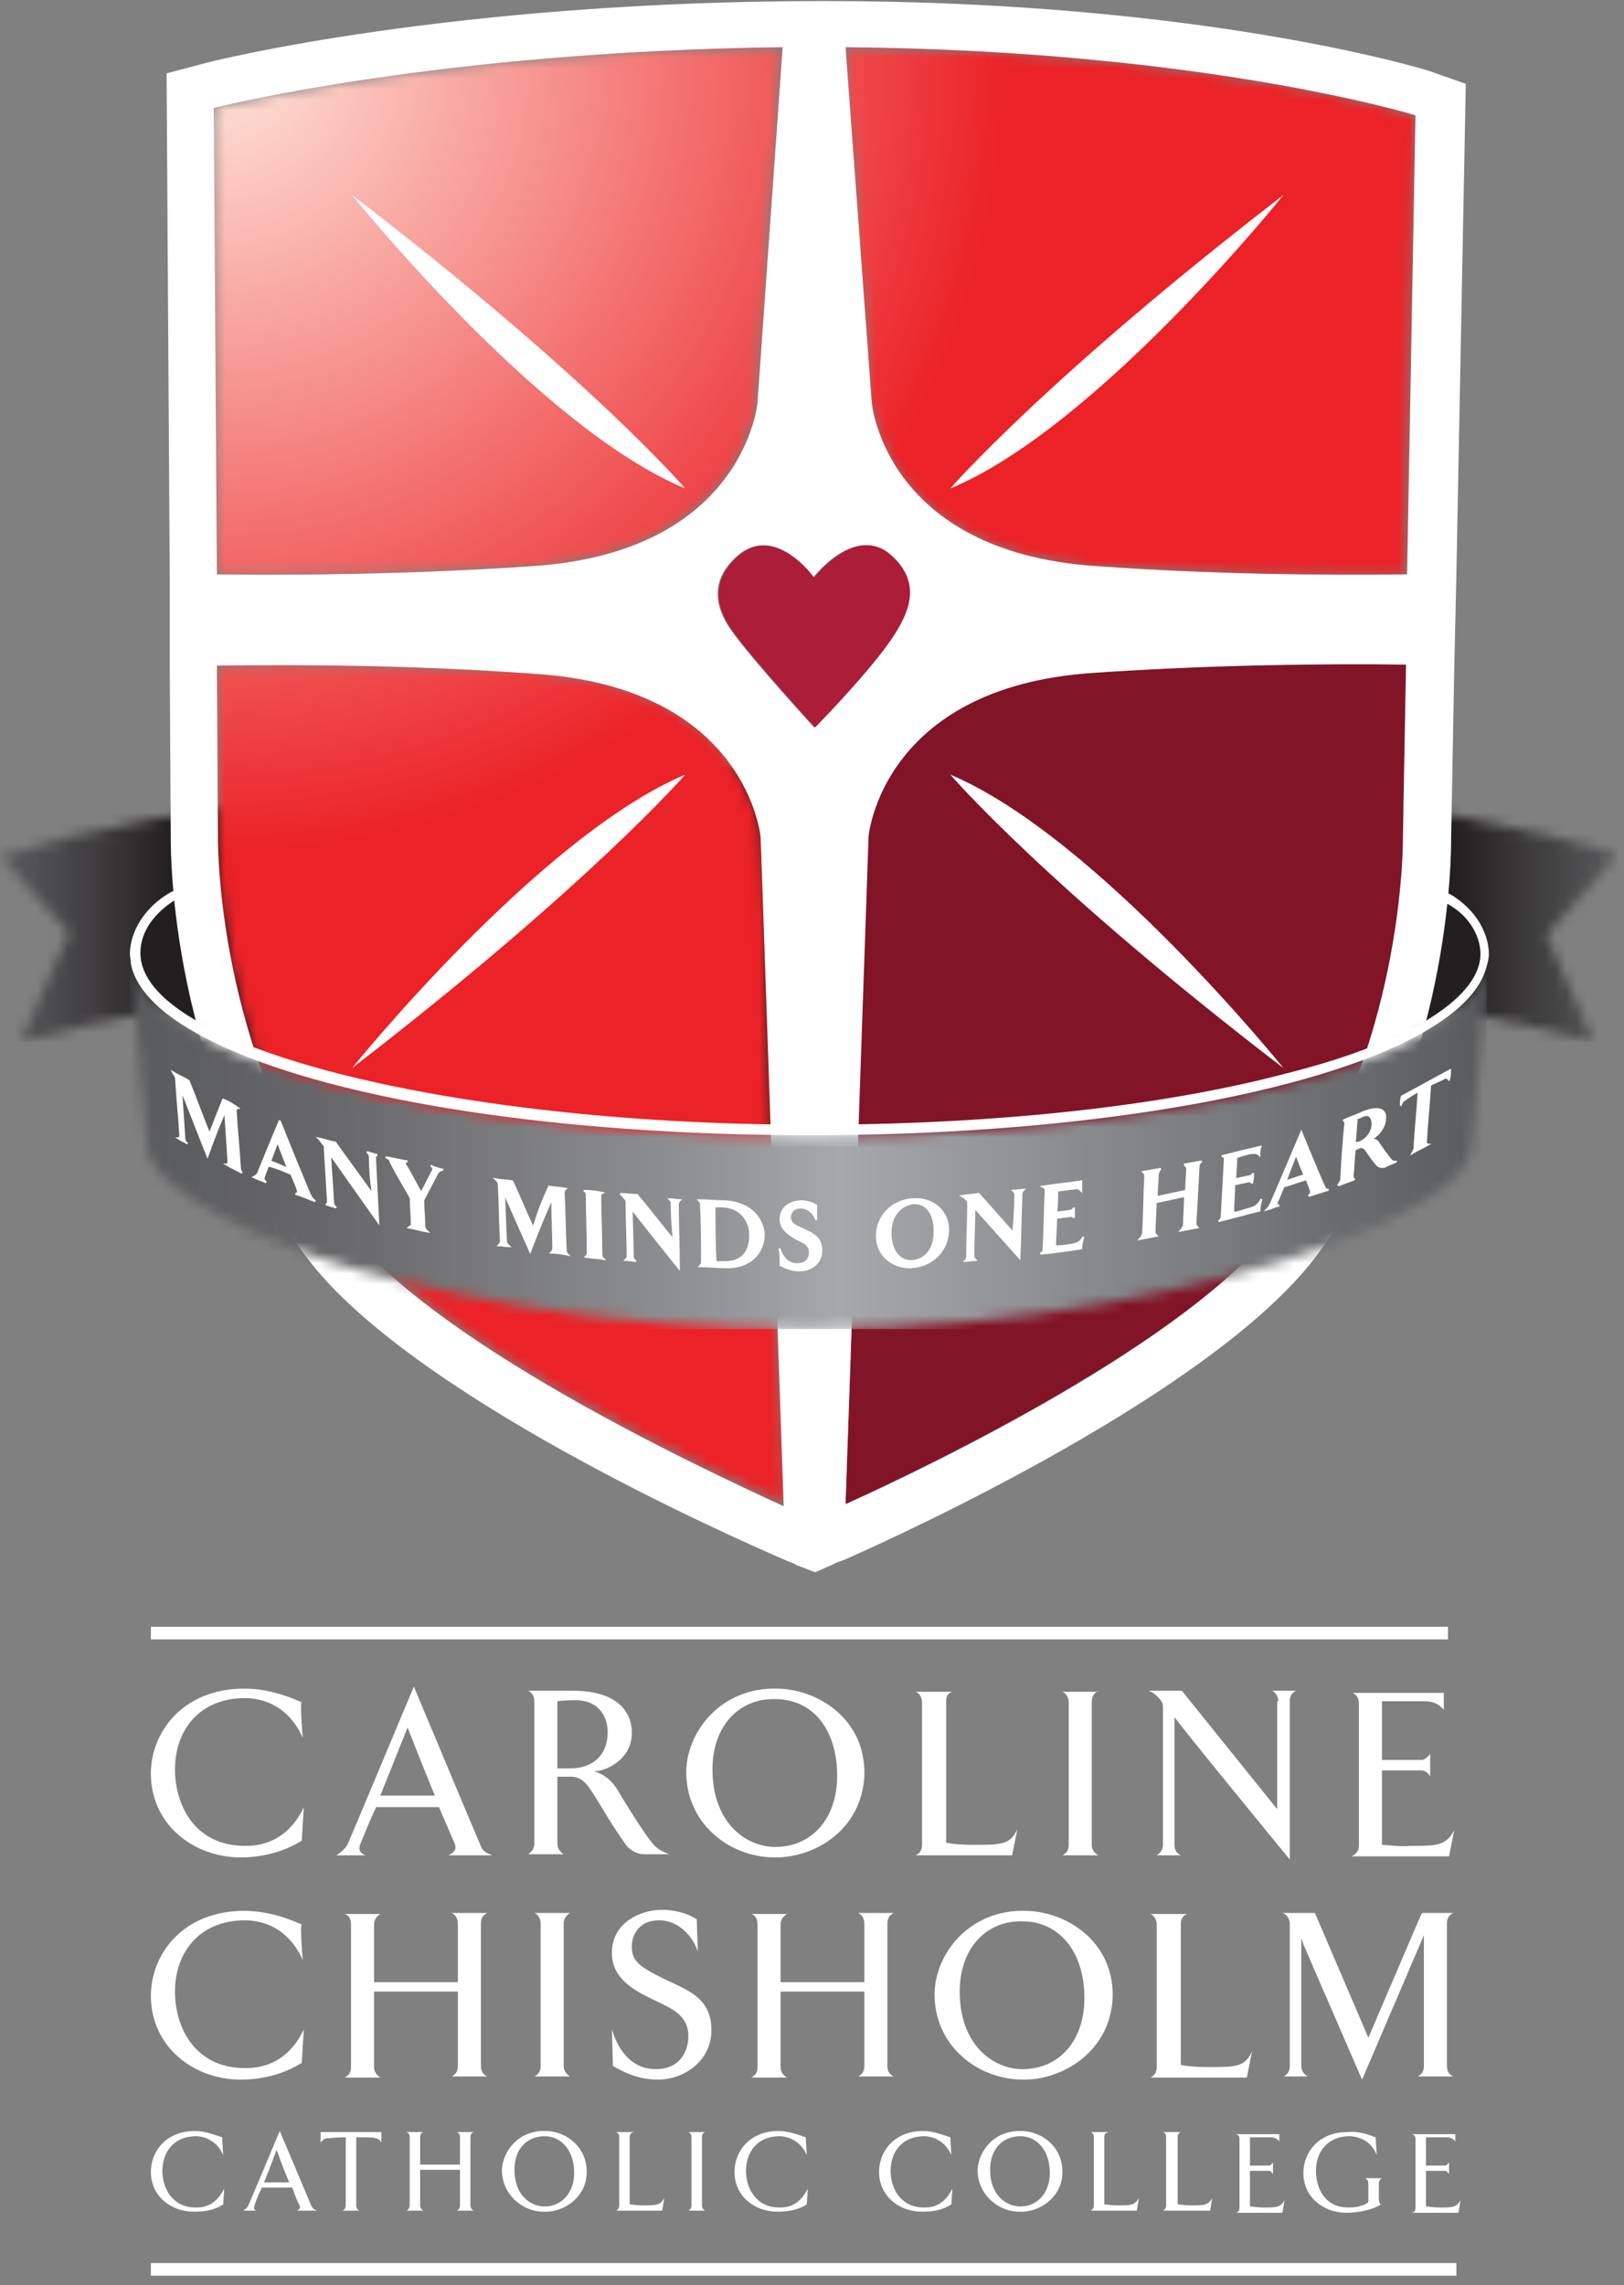
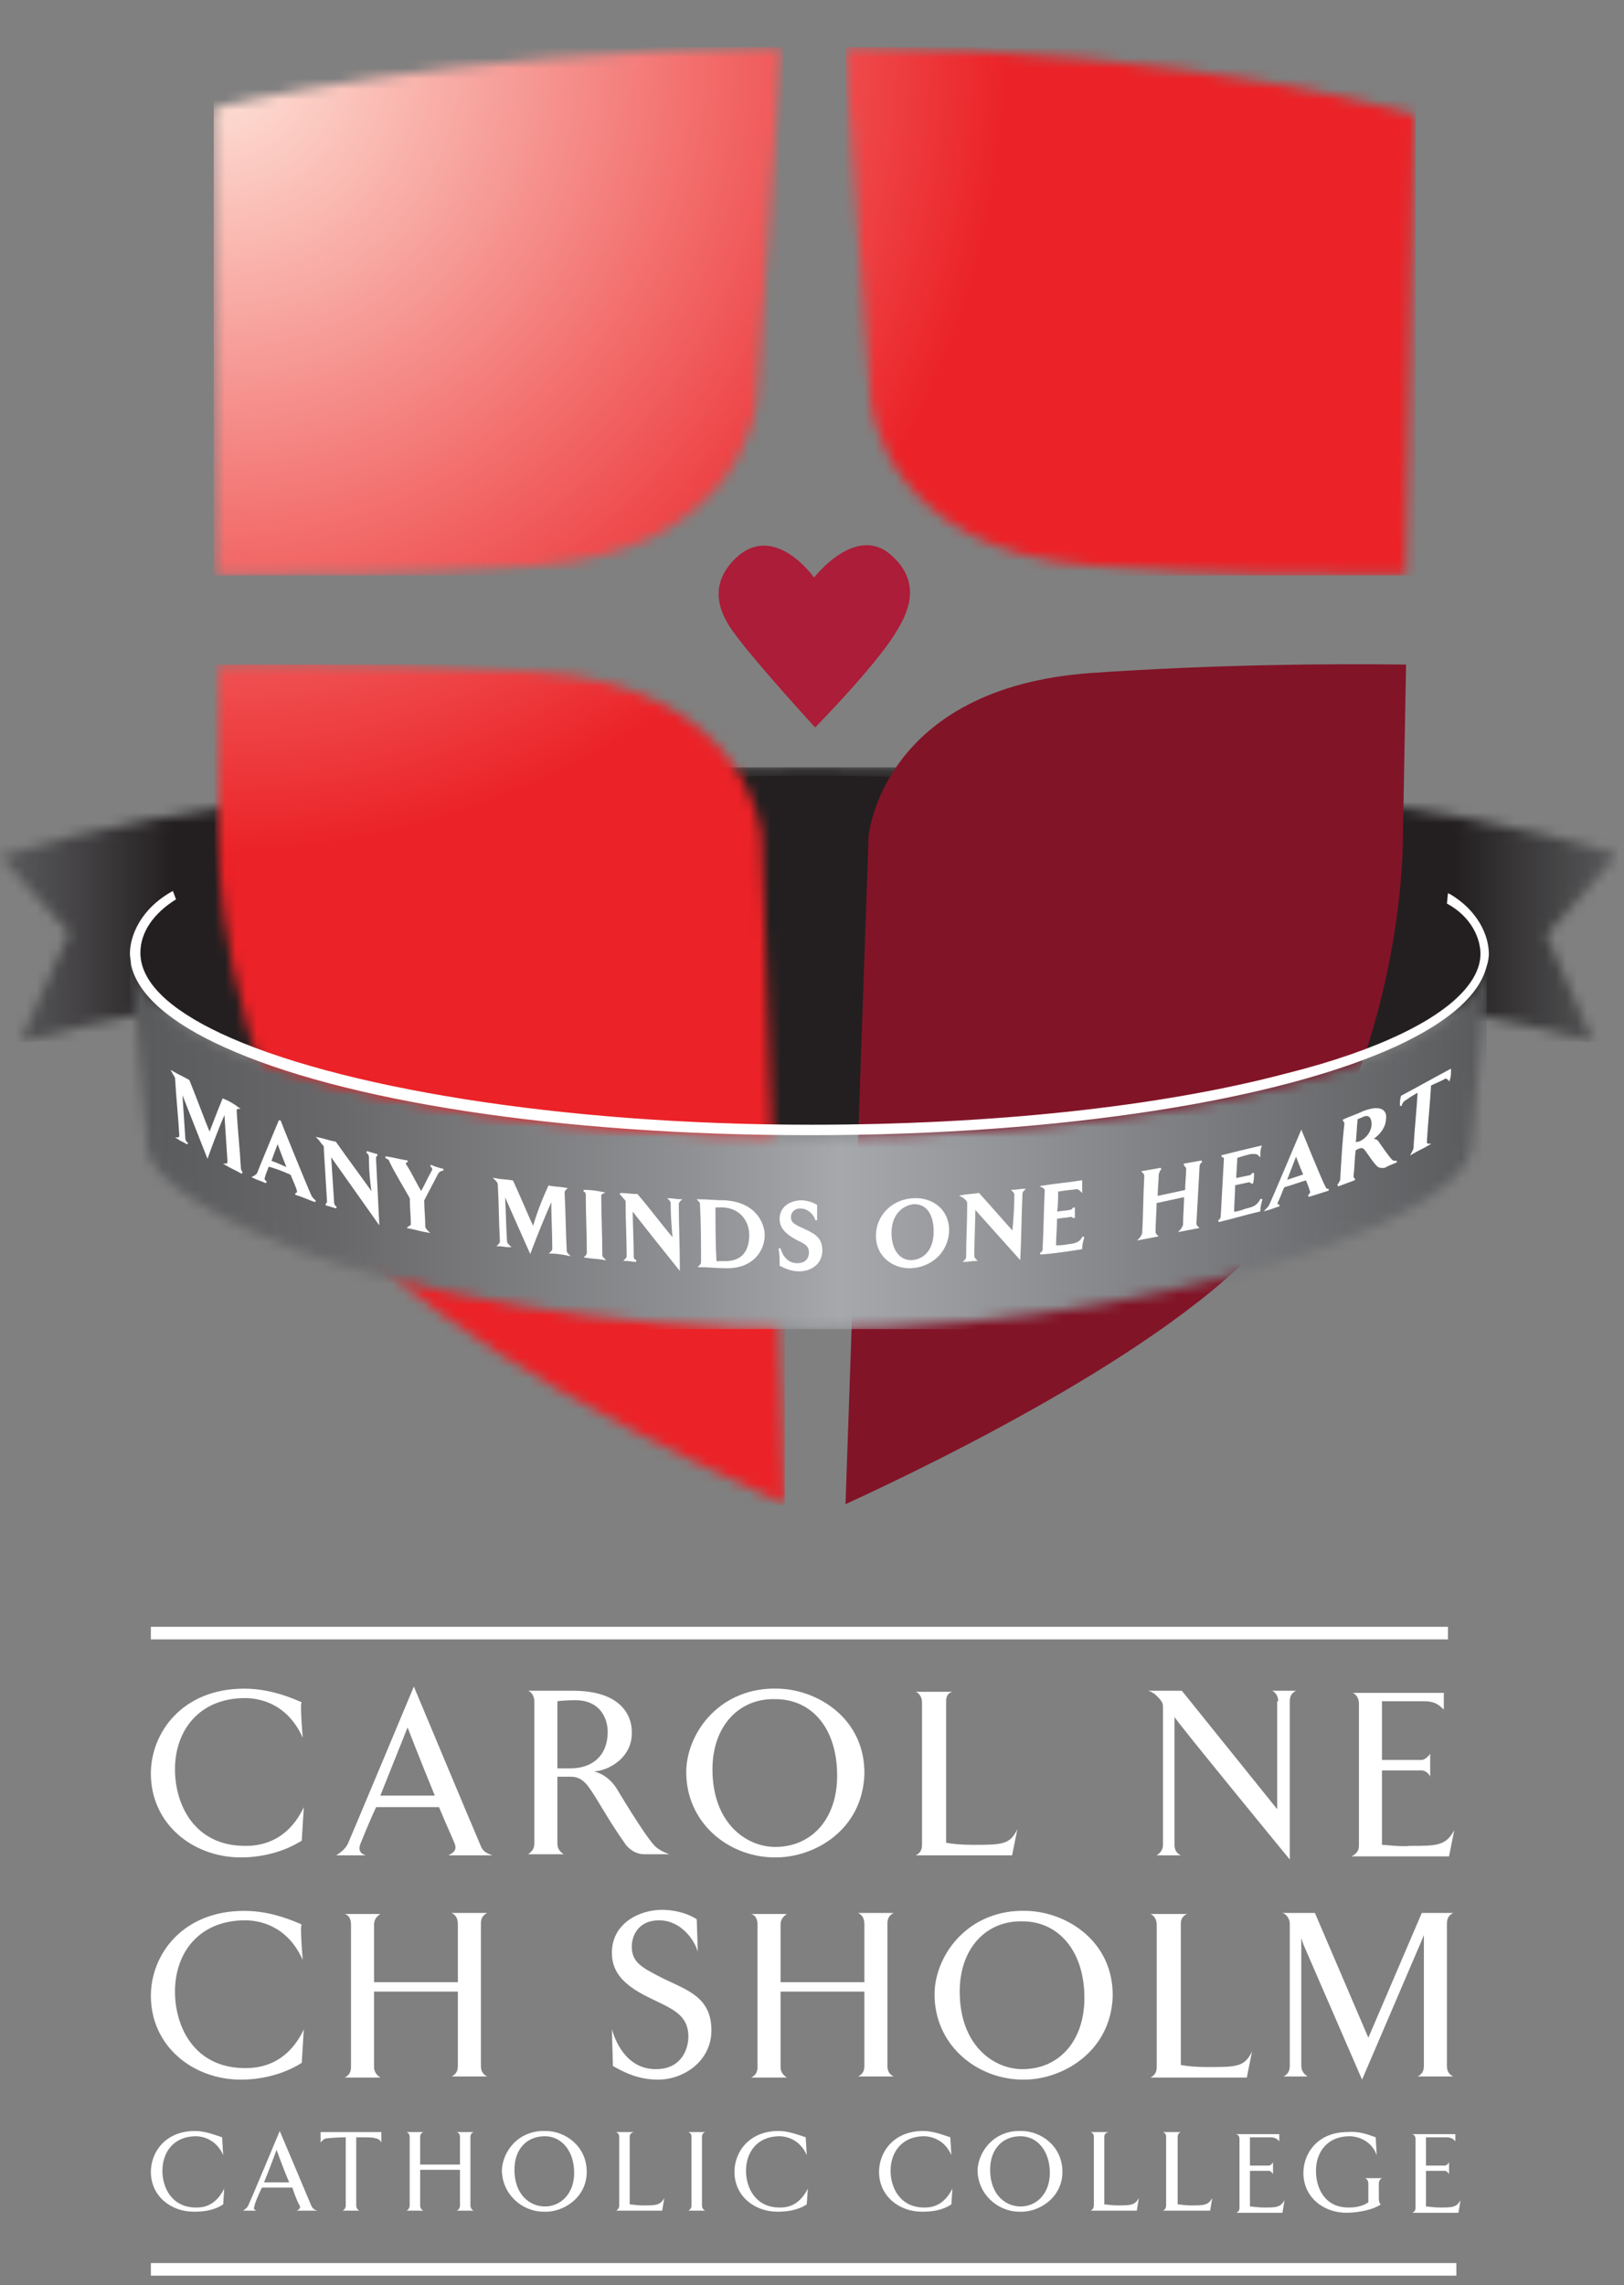
<svg xmlns="http://www.w3.org/2000/svg" width="155" height="218" viewBox="0 0 155 218" fill="none">
  <rect x="0" y="0" width="155" height="218" fill="#808080" stroke="none" />
  <g clip-path="url(#clip0_104_193)">
    <mask id="mask0_104_193" style="mask-type:luminance" maskUnits="userSpaceOnUse" x="0" y="73" width="155" height="27">
      <path d="M0 81.7L6.6 89L2 99.2V99.4C18.3 94.7 46 91.5 77.5 91.5V91.7C108.4 91.7 135.6 94.7 152.1 99.4L147.6 89.2L154.4 81.5C138.3 76.5 109.9 73.2 77.5 73.2C44.7 73.2 15.9 76.6 0 81.7Z" fill="white" />
    </mask>
    <g mask="url(#mask0_104_193)">
      <path d="M154.4 73.2H0V99.4H154.4V73.2Z" fill="url(#paint0_linear_104_193)" />
    </g>
    <path d="M141.801 91C141.801 81.6 112.901 74 77.301 74C41.701 74 12.801 81.6 12.801 91C12.801 100.4 41.701 108 77.301 108C112.901 108 141.801 100.4 141.801 91Z" fill="#231F20" />
    <mask id="mask1_104_193" style="mask-type:luminance" maskUnits="userSpaceOnUse" x="80" y="4" width="55" height="51">
      <path d="M83.1 38.4C83.1 38.4 84.3 52.6 104.4 54C115.4 54.8 126.5 54.9 134.2 54.8L135 11C135 11 114.9 4.7 80.6 4.5L83.1 38.4Z" fill="white" />
    </mask>
    <g mask="url(#mask1_104_193)">
      <path d="M135.099 4.5H80.699V54.9H135.099V4.5Z" fill="url(#paint1_radial_104_193)" />
    </g>
    <mask id="mask2_104_193" style="mask-type:luminance" maskUnits="userSpaceOnUse" x="20" y="4" width="55" height="51">
      <path d="M20.4 10.3L20.6 54.8C28.1 54.9 39.4 54.8 50.9 54C71 52.6 72.2 38.4 72.2 38.4L74.6 4.5C41.5 4.9 20.4 10.3 20.4 10.3Z" fill="white" />
    </mask>
    <g mask="url(#mask2_104_193)">
      <path d="M74.7 4.5H20.4V54.9H74.7V4.5Z" fill="url(#paint2_radial_104_193)" />
    </g>
    <mask id="mask3_104_193" style="mask-type:luminance" maskUnits="userSpaceOnUse" x="20" y="63" width="55" height="81">
      <path d="M20.699 63.4L20.799 79.7C20.799 79.7 20.499 100.6 32.899 116.9C41.199 127.8 66.299 139.7 74.899 143.5L72.699 79.7C72.699 79.7 71.499 65.5 51.399 64.1C42.399 63.5 33.699 63.3 26.999 63.3C24.599 63.4 22.499 63.4 20.699 63.4Z" fill="white" />
    </mask>
    <g mask="url(#mask3_104_193)">
      <path d="M74.9 63.399H20.5V143.599H74.9V63.399Z" fill="url(#paint3_radial_104_193)" />
    </g>
    <path d="M104.199 64.2C84.099 65.6 82.899 79.8 82.899 79.8L80.699 143.5C89.199 139.6 113.599 127.8 121.799 117C134.199 100.6 133.899 79.8 133.899 79.8L134.199 63.4C126.799 63.3 115.799 63.4 104.199 64.2Z" fill="#821427" />
-     <path d="M136.5 6.8C135.6 6.5 114.5 0.1 78.7 0.1C43.1 0.1 20.3 5.8 19.3 6.1L15.9 7L16.2 54.8V63.6L16.3 80C16.3 80.9 16.1 102.5 29.3 120C39.1 133 69.3 146.4 75.1 148.9C75.6 149.1 75.9 149.2 76 149.3L77.8 150L79.6 149.2C79.7 149.1 80.1 149 80.6 148.8C86.5 146.2 115.7 132.8 125.5 120C138.7 102.6 138.5 80.9 138.5 80L138.8 63.7L139 54.9L139.9 8L136.5 6.8ZM20.4 10.3C20.4 10.3 41.5 4.9 74.7 4.5L72.3 38.4C72.3 38.4 71.1 52.6 51 54C39.5 54.8 28.2 54.9 20.7 54.8L20.4 10.3ZM32.9 117C20.5 100.6 20.8 79.8 20.8 79.8L20.7 63.5C27.8 63.4 39.1 63.4 51.3 64.3C71.4 65.7 72.6 79.9 72.6 79.9L74.8 143.7C66.3 139.8 41.2 128 32.9 117ZM77.7 69.4C77.7 69.4 72 63.2 69.9 60.3C68.5 58.4 67.4 55.6 70.4 53C74 49.9 77.6 55.1 77.6 55.1C77.6 55.1 81.6 49.9 85 53C87.9 55.7 86.4 58.6 85.2 60.5C83.3 63.7 77.7 69.4 77.7 69.4ZM121.8 117C113.5 127.9 89.2 139.7 80.7 143.5L82.9 79.8C82.9 79.8 84.1 65.6 104.2 64.2C115.8 63.4 126.8 63.3 134.2 63.4L133.9 79.8C133.9 79.8 134.2 100.7 121.8 117ZM134.3 54.8C126.5 54.9 115.5 54.8 104.5 54C84.4 52.6 83.2 38.4 83.2 38.4L80.7 4.5C115 4.8 135.1 11 135.1 11L134.3 54.8ZM122.5 18.6C99.9 36 90.7 46.6 90.7 46.6C104.7 40.8 122.5 18.6 122.5 18.6ZM33.6 101.9C56.2 84.5 65.4 73.9 65.4 73.9C51.4 79.8 33.6 101.9 33.6 101.9ZM65.4 46.6C65.4 46.6 56.3 36 33.6 18.6C33.6 18.6 51.4 40.8 65.4 46.6ZM90.7 73.9C90.7 73.9 99.8 84.5 122.5 101.9C122.5 101.9 104.7 79.8 90.7 73.9Z" fill="white" />
    <mask id="mask4_104_193" style="mask-type:luminance" maskUnits="userSpaceOnUse" x="12" y="91" width="130" height="36">
      <path d="M14.1 109.8C14.5 112.6 21.2 116.7 28.7 119.4C39.7 123.3 57.2 126.8 77.4 126.8C97.6 126.8 115 123 126 119.1C133.4 116.5 139.9 112.8 140.4 109.8L142 92.5C141.9 92.6 141.8 92.8 141.8 92.9C140.8 95.4 137.9 97.8 133.4 99.9C122.3 105 101.6 108.4 77.4 108.4C53.3 108.4 32.7 105.1 21.5 100C16.4 97.7 13.3 95 12.7 92.1C12.7 92 12.6 92 12.6 91.9C12.4 91.9 14.1 109.7 14.1 109.8Z" fill="white" />
    </mask>
    <g mask="url(#mask4_104_193)">
      <path d="M141.9 91.9H12.4V126.8H141.9V91.9Z" fill="url(#paint4_linear_104_193)" />
    </g>
    <path d="M21.4 99.9C32.6 105 53.2 108.3 77.3 108.3C101.5 108.3 122.2 104.9 133.3 99.8C137.8 97.7 140.7 95.4 141.7 92.8C141.9 92.2 142.1 91.6 142.1 91C142.1 89.3 141.1 86.9 138.4 85.3C138.4 85.3 138.3 85.3 138.2 85.2L138.1 86.2C140.5 87.5 141.3 89.6 141.3 91C141.3 93.6 138.6 96.3 133.8 98.6C130.9 100 127.2 101.3 122.8 102.4C110.7 105.6 94.6 107.3 77.4 107.3C53.4 107.3 32 103.7 21.1 98.6C16.2 96.3 13.4 93.7 13.4 90.9C13.4 88.9 14.7 87.1 16.8 85.8L16.5 85C13.4 86.7 12.4 89.3 12.4 91C12.4 91.3 12.5 91.7 12.5 92C13.1 94.9 16.3 97.6 21.4 99.9Z" fill="white" />
    <path d="M85.099 53C81.699 49.9 77.699 55.1 77.699 55.1C77.699 55.1 74.099 50 70.499 53C67.499 55.6 68.599 58.4 69.999 60.3C72.099 63.2 77.799 69.4 77.799 69.4C77.799 69.4 83.399 63.7 85.399 60.5C86.599 58.6 88.099 55.7 85.099 53Z" fill="#AB1D38" />
    <path d="M21.3 104.9C21.8 105.1 22.3 105.4 22.7 105.7C22.6 105.7 22.5 105.8 22.5 106C22.6 107.8 22.8 109.6 22.9 111.4C22.9 111.6 23 111.8 23.1 111.9C22.6 111.6 22.1 111.4 21.6 111.1C21.7 111.1 21.8 111 21.8 110.8C21.7 109.3 21.6 107.7 21.5 106.2C21.5 106.1 21.5 106 21.5 106C21.5 106.1 21.5 106.1 21.4 106.2C20.8 107.6 20.3 108.9 19.8 110.3C19 108.3 18.2 106.2 17.4 104.2C17.4 104.1 17.3 104 17.3 103.9V104.1C17.4 105.6 17.5 107.1 17.6 108.6C17.6 108.8 17.7 109 17.9 109.1C17.6 108.9 17.3 108.8 17 108.6C17.1 108.6 17.2 108.5 17.2 108.3C17.1 106.5 16.9 104.7 16.8 102.9C16.8 102.7 16.6 102.5 16.5 102.3C17 102.6 17.5 102.8 18 103.1C18.7 104.8 19.3 106.5 20 108.2C20.4 107.2 20.8 106.1 21.3 104.9Z" fill="white" />
    <path d="M21.3 104.9C21.8 105.1 22.3 105.4 22.7 105.7C22.6 105.7 22.5 105.8 22.5 106C22.6 107.8 22.8 109.6 22.9 111.4C22.9 111.6 23 111.8 23.1 111.9C22.6 111.6 22.1 111.4 21.6 111.1C21.7 111.1 21.8 111 21.8 110.8C21.7 109.3 21.6 107.7 21.5 106.2C21.5 106.1 21.5 106 21.5 106C21.5 106.1 21.5 106.1 21.4 106.2C20.8 107.6 20.3 108.9 19.8 110.3C19 108.3 18.2 106.2 17.4 104.2C17.4 104.1 17.3 104 17.3 103.9V104.1C17.4 105.6 17.5 107.1 17.6 108.6C17.6 108.8 17.7 109 17.9 109.1C17.6 108.9 17.3 108.8 17 108.6C17.1 108.6 17.2 108.5 17.2 108.3C17.1 106.5 16.9 104.7 16.8 102.9C16.8 102.7 16.6 102.5 16.5 102.3C17 102.6 17.5 102.8 18 103.1C18.7 104.8 19.3 106.5 20 108.2C20.4 107.2 20.8 106.1 21.3 104.9Z" stroke="white" stroke-width="0.178" />
    <path d="M29.599 114C29.699 114.2 29.799 114.4 30.099 114.6C29.499 114.4 28.899 114.1 28.199 113.9C28.399 113.9 28.499 113.7 28.399 113.5C28.399 113.4 28.099 112.7 27.799 112C27.099 111.7 26.399 111.4 25.599 111.2C25.399 111.7 25.199 112.2 25.199 112.3C25.099 112.5 25.199 112.6 25.399 112.8C24.999 112.6 24.599 112.5 24.199 112.3C24.399 112.2 24.499 112.1 24.599 112C24.699 111.7 26.699 106.9 26.699 106.9C26.699 107 29.399 113.6 29.599 114ZM27.499 111.5C26.999 110.3 26.499 108.9 26.499 108.9C26.499 108.9 25.999 110.2 25.799 110.8C26.399 111 26.999 111.3 27.499 111.5Z" fill="white" />
    <path d="M29.599 114C29.699 114.2 29.799 114.4 30.099 114.6C29.499 114.4 28.899 114.1 28.199 113.9C28.399 113.9 28.499 113.7 28.399 113.5C28.399 113.4 28.099 112.7 27.799 112C27.099 111.7 26.399 111.4 25.599 111.2C25.399 111.7 25.199 112.2 25.199 112.3C25.099 112.5 25.199 112.6 25.399 112.8C24.999 112.6 24.599 112.5 24.199 112.3C24.399 112.2 24.499 112.1 24.599 112C24.699 111.7 26.699 106.9 26.699 106.9C26.699 107 29.399 113.6 29.599 114ZM27.499 111.5C26.999 110.3 26.499 108.9 26.499 108.9C26.499 108.9 25.999 110.2 25.799 110.8C26.399 111 26.999 111.3 27.499 111.5Z" stroke="white" stroke-width="0.178" />
    <path d="M35.3 110.4C35.3 110.2 35.2 110 35 109.9C35.3 110 35.7 110.1 36 110.2C35.9 110.2 35.8 110.3 35.8 110.5C35.9 112.5 36 114.6 36.1 116.6L31.5 110.1C31.6 111.6 31.7 113.2 31.8 114.7C31.8 114.9 31.9 115.1 32.1 115.2C31.8 115.1 31.4 115 31.1 114.9C31.2 114.9 31.3 114.8 31.3 114.6C31.2 113 31.1 111.3 31 109.7C31 109.3 31 109.3 30.8 109.1C30.7 109 30.6 108.8 30.4 108.6C30.9 108.7 31.4 108.9 32 109C33.2 110.7 34.4 112.3 35.6 114C35.4 112.8 35.3 111.6 35.3 110.4Z" fill="white" />
    <path d="M35.3 110.4C35.3 110.2 35.2 110 35 109.9C35.3 110 35.7 110.1 36 110.2C35.9 110.2 35.8 110.3 35.8 110.5C35.9 112.5 36 114.6 36.1 116.6L31.5 110.1C31.6 111.6 31.7 113.2 31.8 114.7C31.8 114.9 31.9 115.1 32.1 115.2C31.8 115.1 31.4 115 31.1 114.9C31.2 114.9 31.3 114.8 31.3 114.6C31.2 113 31.1 111.3 31 109.7C31 109.3 31 109.3 30.8 109.1C30.7 109 30.6 108.8 30.4 108.6C30.9 108.7 31.4 108.9 32 109C33.2 110.7 34.4 112.3 35.6 114C35.4 112.8 35.3 111.6 35.3 110.4Z" stroke="white" stroke-width="0.178" />
    <path d="M42.301 111.6C42.001 111.6 41.801 111.8 41.701 112C41.301 112.8 40.801 113.7 40.401 114.5C40.401 115.3 40.501 116.2 40.501 117C40.501 117.2 40.701 117.4 40.801 117.5C40.201 117.4 39.601 117.2 39.001 117.1C39.101 117 39.301 117 39.301 116.8C39.301 116 39.201 115.2 39.201 114.3C38.601 113.2 37.901 112.1 37.301 110.9C37.201 110.6 37.101 110.5 36.801 110.4C37.501 110.5 38.201 110.7 38.901 110.8C38.701 110.8 38.501 110.9 38.801 111.3C39.301 112.1 39.701 113 40.201 113.8C40.601 113.1 40.901 112.4 41.301 111.7C41.401 111.5 41.301 111.3 41.101 111.2C41.501 111.4 41.901 111.5 42.301 111.6Z" fill="white" />
    <path d="M42.301 111.6C42.001 111.6 41.801 111.8 41.701 112C41.301 112.8 40.801 113.7 40.401 114.5C40.401 115.3 40.501 116.2 40.501 117C40.501 117.2 40.701 117.4 40.801 117.5C40.201 117.4 39.601 117.2 39.001 117.1C39.101 117 39.301 117 39.301 116.8C39.301 116 39.201 115.2 39.201 114.3C38.601 113.2 37.901 112.1 37.301 110.9C37.201 110.6 37.101 110.5 36.801 110.4C37.501 110.5 38.201 110.7 38.901 110.8C38.701 110.8 38.501 110.9 38.801 111.3C39.301 112.1 39.701 113 40.201 113.8C40.601 113.1 40.901 112.4 41.301 111.7C41.401 111.5 41.301 111.3 41.101 111.2C41.501 111.4 41.901 111.5 42.301 111.6Z" stroke="white" stroke-width="0.178" />
    <path d="M52.401 113.2C52.901 113.3 53.401 113.3 54.001 113.4C53.901 113.5 53.801 113.6 53.801 113.8C53.901 115.6 53.901 117.4 54.001 119.3C54.001 119.5 54.101 119.6 54.201 119.7C53.701 119.6 53.101 119.5 52.601 119.5C52.701 119.4 52.801 119.3 52.801 119.1C52.801 117.5 52.701 116 52.701 114.5C52.701 114.4 52.701 114.3 52.701 114.3C52.701 114.4 52.601 114.4 52.601 114.5C51.901 116.1 51.201 117.8 50.601 119.4C49.801 117.6 49.001 115.8 48.201 114C48.201 113.9 48.201 113.8 48.101 113.7V113.9C48.201 115.4 48.201 116.9 48.301 118.4C48.301 118.6 48.401 118.7 48.601 118.9C48.301 118.9 47.901 118.8 47.601 118.8C47.701 118.7 47.801 118.6 47.801 118.4C47.701 116.6 47.701 114.8 47.601 113C47.601 112.8 47.401 112.6 47.301 112.5C47.801 112.6 48.401 112.6 48.901 112.7C49.601 114.2 50.201 115.7 50.901 117.2C51.301 115.8 51.801 114.5 52.401 113.2Z" fill="white" />
    <path d="M52.401 113.2C52.901 113.3 53.401 113.3 54.001 113.4C53.901 113.5 53.801 113.6 53.801 113.8C53.901 115.6 53.901 117.4 54.001 119.3C54.001 119.5 54.101 119.6 54.201 119.7C53.701 119.6 53.101 119.5 52.601 119.5C52.701 119.4 52.801 119.3 52.801 119.1C52.801 117.5 52.701 116 52.701 114.5C52.701 114.4 52.701 114.3 52.701 114.3C52.701 114.4 52.601 114.4 52.601 114.5C51.901 116.1 51.201 117.8 50.601 119.4C49.801 117.6 49.001 115.8 48.201 114C48.201 113.9 48.201 113.8 48.101 113.7V113.9C48.201 115.4 48.201 116.9 48.301 118.4C48.301 118.6 48.401 118.7 48.601 118.9C48.301 118.9 47.901 118.8 47.601 118.8C47.701 118.7 47.801 118.6 47.801 118.4C47.701 116.6 47.701 114.8 47.601 113C47.601 112.8 47.401 112.6 47.301 112.5C47.801 112.6 48.401 112.6 48.901 112.7C49.601 114.2 50.201 115.7 50.901 117.2C51.301 115.8 51.801 114.5 52.401 113.2Z" stroke="white" stroke-width="0.178" />
    <path d="M57.499 113.8C57.299 113.9 57.299 114 57.299 114.2C57.299 116 57.399 117.8 57.399 119.7C57.399 119.9 57.499 120 57.599 120.1C56.999 120 56.499 120 55.899 119.9C55.999 119.8 56.099 119.7 56.099 119.5C56.099 117.7 55.999 115.9 55.999 114C55.999 113.8 55.899 113.6 55.699 113.6C56.399 113.6 56.999 113.7 57.499 113.8Z" fill="white" />
    <path d="M57.499 113.8C57.299 113.9 57.299 114 57.299 114.2C57.299 116 57.399 117.8 57.399 119.7C57.399 119.9 57.499 120 57.599 120.1C56.999 120 56.499 120 55.899 119.9C55.999 119.8 56.099 119.7 56.099 119.5C56.099 117.7 55.999 115.9 55.999 114C55.999 113.8 55.899 113.6 55.699 113.6C56.399 113.6 56.999 113.7 57.499 113.8Z" stroke="white" stroke-width="0.178" />
    <path d="M64.099 114.8C64.099 114.6 63.999 114.5 63.899 114.4C64.199 114.4 64.599 114.5 64.899 114.5C64.799 114.6 64.699 114.7 64.699 114.9C64.699 116.9 64.799 119 64.799 121C64.799 121 60.299 115.4 60.299 115.3C60.299 116.8 60.399 118.4 60.399 119.9C60.399 120.1 60.499 120.2 60.699 120.3C60.399 120.3 59.999 120.2 59.699 120.2C59.799 120.1 59.899 120 59.899 119.8C59.899 118.2 59.799 116.5 59.799 114.9C59.799 114.5 59.799 114.5 59.599 114.3C59.499 114.2 59.399 114 59.199 113.9C59.699 113.9 60.299 114 60.799 114C61.999 115.4 63.099 116.9 64.299 118.3C64.199 117.2 64.099 116 64.099 114.8Z" fill="white" />
    <path d="M64.099 114.8C64.099 114.6 63.999 114.5 63.899 114.4C64.199 114.4 64.599 114.5 64.899 114.5C64.799 114.6 64.699 114.7 64.699 114.9C64.699 116.9 64.799 119 64.799 121C64.799 121 60.299 115.4 60.299 115.3C60.299 116.8 60.399 118.4 60.399 119.9C60.399 120.1 60.499 120.2 60.699 120.3C60.399 120.3 59.999 120.2 59.699 120.2C59.799 120.1 59.899 120 59.899 119.8C59.899 118.2 59.799 116.5 59.799 114.9C59.799 114.5 59.799 114.5 59.599 114.3C59.499 114.2 59.399 114 59.199 113.9C59.699 113.9 60.299 114 60.799 114C61.999 115.4 63.099 116.9 64.299 118.3C64.199 117.2 64.099 116 64.099 114.8Z" stroke="white" stroke-width="0.178" />
    <path d="M72.899 117.8C72.899 119.4 71.699 121 69.199 120.9C68.399 120.9 67.599 120.8 66.799 120.8C66.899 120.7 66.999 120.6 66.999 120.4C66.999 118.6 66.999 116.8 66.899 114.9C66.899 114.7 66.799 114.6 66.699 114.5C67.499 114.5 68.299 114.6 69.199 114.6C72.299 114.8 72.899 117 72.899 117.8ZM68.199 115.1C68.199 116.9 68.199 118.7 68.299 120.4C68.499 120.4 68.899 120.4 68.999 120.4C71.099 120.5 71.599 119.1 71.599 117.8C71.599 116.7 70.899 115.2 68.999 115.1C68.799 115.1 68.299 115.1 68.199 115.1Z" fill="white" />
    <path d="M72.899 117.8C72.899 119.4 71.699 121 69.199 120.9C68.399 120.9 67.599 120.8 66.799 120.8C66.899 120.7 66.999 120.6 66.999 120.4C66.999 118.6 66.999 116.8 66.899 114.9C66.899 114.7 66.799 114.6 66.699 114.5C67.499 114.5 68.299 114.6 69.199 114.6C72.299 114.8 72.899 117 72.899 117.8ZM68.199 115.1C68.199 116.9 68.199 118.7 68.299 120.4C68.499 120.4 68.899 120.4 68.999 120.4C71.099 120.5 71.599 119.1 71.599 117.8C71.599 116.7 70.899 115.2 68.999 115.1C68.799 115.1 68.299 115.1 68.199 115.1Z" stroke="white" stroke-width="0.178" />
    <path d="M78.4 119.3C78.4 120.5 77.4 121.2 76.3 121.2C75.5 121.2 74.9 120.9 74.5 120.7C74.5 120.2 74.5 119.7 74.4 119.1C74.6 119.8 75.1 120.6 76.1 120.6C77 120.6 77.3 120 77.3 119.5C77.3 118.6 76.5 118.5 75.7 118C74.9 117.5 74.5 117 74.5 116.3C74.5 115 75.7 114.6 76.5 114.6C76.8 114.6 77.4 114.7 77.9 115C77.9 115.5 77.9 115.9 77.9 116.4C77.8 115.9 77.2 115.2 76.4 115.2C75.7 115.2 75.4 115.7 75.4 116.1C75.4 116.7 75.8 116.9 76.7 117.3C77.5 117.7 78.4 118 78.4 119.3Z" fill="white" />
    <path d="M78.4 119.3C78.4 120.5 77.4 121.2 76.3 121.2C75.5 121.2 74.9 120.9 74.5 120.7C74.5 120.2 74.5 119.7 74.4 119.1C74.6 119.8 75.1 120.6 76.1 120.6C77 120.6 77.3 120 77.3 119.5C77.3 118.6 76.5 118.5 75.7 118C74.9 117.5 74.5 117 74.5 116.3C74.5 115 75.7 114.6 76.5 114.6C76.8 114.6 77.4 114.7 77.9 115C77.9 115.5 77.9 115.9 77.9 116.4C77.8 115.9 77.2 115.2 76.4 115.2C75.7 115.2 75.4 115.7 75.4 116.1C75.4 116.7 75.8 116.9 76.7 117.3C77.5 117.7 78.4 118 78.4 119.3Z" stroke="white" stroke-width="0.178" />
    <path d="M87 120.9C85.2 121 83.6 119.7 83.7 117.8C83.7 116.2 85 114.5 87.2 114.4C88.8 114.3 90.5 115.3 90.5 117.4C90.4 119.6 88.7 120.8 87 120.9ZM85 117.6C85 119.6 86.1 120.4 87.1 120.3C88.3 120.2 89.2 119.2 89.2 117.5C89.2 115.7 88.4 114.7 87.1 114.8C85.9 115 85 116 85 117.6Z" fill="white" />
    <path d="M87 120.9C85.2 121 83.6 119.7 83.7 117.8C83.7 116.2 85 114.5 87.2 114.4C88.8 114.3 90.5 115.3 90.5 117.4C90.4 119.6 88.7 120.8 87 120.9ZM85 117.6C85 119.6 86.1 120.4 87.1 120.3C88.3 120.2 89.2 119.2 89.2 117.5C89.2 115.7 88.4 114.7 87.1 114.8C85.9 115 85 116 85 117.6Z" stroke="white" stroke-width="0.178" />
    <path d="M96.901 114C96.901 113.8 96.801 113.7 96.701 113.6C97.001 113.6 97.401 113.5 97.701 113.5C97.601 113.6 97.501 113.7 97.501 113.9C97.401 115.9 97.401 118 97.301 120L93.001 115.2C93.001 116.7 92.901 118.3 92.901 119.8C92.901 120 93.001 120.1 93.101 120.2C92.801 120.2 92.401 120.3 92.101 120.3C92.201 120.2 92.301 120.1 92.301 119.9C92.301 118.3 92.401 116.6 92.401 115C92.401 114.6 92.401 114.6 92.201 114.4C92.101 114.3 92.001 114.2 91.801 114.1C92.301 114 92.901 114 93.401 113.9C94.501 115.1 95.601 116.4 96.701 117.6C96.801 116.5 96.901 115.3 96.901 114Z" fill="white" />
    <path d="M96.901 114C96.901 113.8 96.801 113.7 96.701 113.6C97.001 113.6 97.401 113.5 97.701 113.5C97.601 113.6 97.501 113.7 97.501 113.9C97.401 115.9 97.401 118 97.301 120L93.001 115.2C93.001 116.7 92.901 118.3 92.901 119.8C92.901 120 93.001 120.1 93.101 120.2C92.801 120.2 92.401 120.3 92.101 120.3C92.201 120.2 92.301 120.1 92.301 119.9C92.301 118.3 92.401 116.6 92.401 115C92.401 114.6 92.401 114.6 92.201 114.4C92.101 114.3 92.001 114.2 91.801 114.1C92.301 114 92.901 114 93.401 113.9C94.501 115.1 95.601 116.4 96.701 117.6C96.801 116.5 96.901 115.3 96.901 114Z" stroke="white" stroke-width="0.178" />
    <path d="M103.201 113.6C103.001 113.4 102.801 113.3 102.501 113.4C102.201 113.4 100.901 113.6 100.901 113.6C100.901 114.3 100.901 115 100.801 115.7C101.301 115.6 101.701 115.6 102.201 115.5C102.301 115.5 102.501 115.3 102.501 115.2C102.501 115.5 102.501 115.9 102.501 116.2C102.501 116.1 102.301 116 102.201 116C101.701 116.1 101.301 116.1 100.801 116.2C100.801 117.1 100.701 118 100.701 118.9C100.901 118.9 101.401 118.9 101.901 118.8C102.701 118.7 103.101 118.6 103.401 118C103.301 118.4 103.201 118.7 103.201 119.1C101.901 119.3 100.601 119.5 99.301 119.6C99.501 119.5 99.601 119.4 99.601 119.1C99.701 117.3 99.701 115.5 99.801 113.6C99.801 113.4 99.701 113.3 99.501 113.2C100.701 113 102.001 112.9 103.201 112.7C103.201 113.1 103.201 113.3 103.201 113.6Z" fill="white" />
    <path d="M103.201 113.6C103.001 113.4 102.801 113.3 102.501 113.4C102.201 113.4 100.901 113.6 100.901 113.6C100.901 114.3 100.901 115 100.801 115.7C101.301 115.6 101.701 115.6 102.201 115.5C102.301 115.5 102.501 115.3 102.501 115.2C102.501 115.5 102.501 115.9 102.501 116.2C102.501 116.1 102.301 116 102.201 116C101.701 116.1 101.301 116.1 100.801 116.2C100.801 117.1 100.701 118 100.701 118.9C100.901 118.9 101.401 118.9 101.901 118.8C102.701 118.7 103.101 118.6 103.401 118C103.301 118.4 103.201 118.7 103.201 119.1C101.901 119.3 100.601 119.5 99.301 119.6C99.501 119.5 99.601 119.4 99.601 119.1C99.701 117.3 99.701 115.5 99.801 113.6C99.801 113.4 99.701 113.3 99.501 113.2C100.701 113 102.001 112.9 103.201 112.7C103.201 113.1 103.201 113.3 103.201 113.6Z" stroke="white" stroke-width="0.178" />
    <path d="M113.001 111.1C113.601 111 114.101 110.9 114.701 110.8C114.501 110.9 114.401 111.1 114.401 111.3C114.301 113.1 114.201 114.9 114.101 116.7C114.101 116.9 114.201 117 114.301 117.1C113.801 117.2 113.201 117.3 112.701 117.4C112.801 117.3 112.901 117.1 113.001 116.9C113.001 116 113.101 115 113.101 114.1C112.201 114.3 111.201 114.5 110.301 114.7C110.301 115.6 110.201 116.6 110.201 117.5C110.201 117.7 110.301 117.8 110.401 117.9C109.901 118 109.301 118.1 108.801 118.2C108.901 118.1 109.001 117.9 109.101 117.7C109.201 115.9 109.201 114.1 109.301 112.2C109.301 112 109.201 111.9 109.101 111.8C109.701 111.7 110.201 111.6 110.801 111.5C110.601 111.6 110.601 111.8 110.501 112C110.501 112.7 110.401 113.4 110.401 114.2C111.301 114 112.301 113.8 113.201 113.6C113.201 112.9 113.301 112.1 113.301 111.4C113.201 111.3 113.101 111.1 113.001 111.1Z" fill="white" />
    <path d="M113.001 111.1C113.601 111 114.101 110.9 114.701 110.8C114.501 110.9 114.401 111.1 114.401 111.3C114.301 113.1 114.201 114.9 114.101 116.7C114.101 116.9 114.201 117 114.301 117.1C113.801 117.2 113.201 117.3 112.701 117.4C112.801 117.3 112.901 117.1 113.001 116.9C113.001 116 113.101 115 113.101 114.1C112.201 114.3 111.201 114.5 110.301 114.7C110.301 115.6 110.201 116.6 110.201 117.5C110.201 117.7 110.301 117.8 110.401 117.9C109.901 118 109.301 118.1 108.801 118.2C108.901 118.1 109.001 117.9 109.101 117.7C109.201 115.9 109.201 114.1 109.301 112.2C109.301 112 109.201 111.9 109.101 111.8C109.701 111.7 110.201 111.6 110.801 111.5C110.601 111.6 110.601 111.8 110.501 112C110.501 112.7 110.401 113.4 110.401 114.2C111.301 114 112.301 113.8 113.201 113.6C113.201 112.9 113.301 112.1 113.301 111.4C113.201 111.3 113.101 111.1 113.001 111.1Z" stroke="white" stroke-width="0.178" />
    <path d="M120.201 110.2C120.001 110 119.901 110 119.501 110C119.201 110 118.001 110.4 118.001 110.4C118.001 111.1 117.901 111.8 117.901 112.5C118.401 112.4 118.801 112.3 119.301 112.2C119.401 112.2 119.601 112 119.601 111.9C119.601 112.2 119.601 112.6 119.501 112.9C119.501 112.8 119.301 112.7 119.201 112.7C118.701 112.8 118.301 112.9 117.801 113C117.801 113.9 117.701 114.8 117.701 115.7C117.901 115.7 118.401 115.6 118.901 115.4C119.701 115.2 120.001 115.1 120.401 114.4C120.301 114.8 120.201 115.1 120.201 115.5C118.901 115.8 117.601 116.2 116.301 116.5C116.501 116.4 116.601 116.2 116.601 116C116.701 114.2 116.801 112.4 116.901 110.6C116.901 110.4 116.801 110.3 116.601 110.3C117.801 110 119.001 109.7 120.301 109.4C120.201 109.7 120.201 110 120.201 110.2Z" fill="white" />
    <path d="M120.201 110.2C120.001 110 119.901 110 119.501 110C119.201 110 118.001 110.4 118.001 110.4C118.001 111.1 117.901 111.8 117.901 112.5C118.401 112.4 118.801 112.3 119.301 112.2C119.401 112.2 119.601 112 119.601 111.9C119.601 112.2 119.601 112.6 119.501 112.9C119.501 112.8 119.301 112.7 119.201 112.7C118.701 112.8 118.301 112.9 117.801 113C117.801 113.9 117.701 114.8 117.701 115.7C117.901 115.7 118.401 115.6 118.901 115.4C119.701 115.2 120.001 115.1 120.401 114.4C120.301 114.8 120.201 115.1 120.201 115.5C118.901 115.8 117.601 116.2 116.301 116.5C116.501 116.4 116.601 116.2 116.601 116C116.701 114.2 116.801 112.4 116.901 110.6C116.901 110.4 116.801 110.3 116.601 110.3C117.801 110 119.001 109.7 120.301 109.4C120.201 109.7 120.201 110 120.201 110.2Z" stroke="white" stroke-width="0.178" />
    <path d="M126.4 113.2C126.5 113.4 126.5 113.5 126.8 113.5C126.2 113.7 125.5 113.9 124.9 114.1C125.1 113.9 125.2 113.7 125.1 113.6C125.1 113.5 124.9 113 124.7 112.5C124 112.7 123.2 113 122.5 113.2C122.2 113.9 122 114.5 121.9 114.6C121.8 114.9 121.8 115 122.1 115C121.7 115.1 121.3 115.3 120.9 115.4C121.2 115.1 121.2 115 121.3 114.8C121.5 114.4 124.2 108 124.2 108C124.2 108 126.2 112.9 126.4 113.2ZM124.5 112.1C124.1 111.2 123.7 110.1 123.7 110.1C123.7 110.1 123 111.9 122.7 112.7C123.3 112.5 123.9 112.3 124.5 112.1Z" fill="white" />
    <path d="M126.4 113.2C126.5 113.4 126.5 113.5 126.8 113.5C126.2 113.7 125.5 113.9 124.9 114.1C125.1 113.9 125.2 113.7 125.1 113.6C125.1 113.5 124.9 113 124.7 112.5C124 112.7 123.2 113 122.5 113.2C122.2 113.9 122 114.5 121.9 114.6C121.8 114.9 121.8 115 122.1 115C121.7 115.1 121.3 115.3 120.9 115.4C121.2 115.1 121.2 115 121.3 114.8C121.5 114.4 124.2 108 124.2 108C124.2 108 126.2 112.9 126.4 113.2ZM124.5 112.1C124.1 111.2 123.7 110.1 123.7 110.1C123.7 110.1 123 111.9 122.7 112.7C123.3 112.5 123.9 112.3 124.5 112.1Z" stroke="white" stroke-width="0.178" />
    <path d="M130.699 108.8C131.299 108.6 131.499 108.9 131.599 109.1C131.599 109.1 132.499 110.4 132.799 110.7C132.999 110.9 133.299 110.8 133.299 110.8C132.899 111 132.499 111.1 132.199 111.3C131.899 111.4 131.599 111.3 131.499 111.2C131.099 110.8 130.799 110.3 130.499 109.9C130.299 109.6 130.099 109.3 129.699 109.5C129.599 109.5 129.299 109.7 129.299 109.7C129.199 110.5 129.199 111.4 129.099 112.2C129.099 112.4 129.199 112.5 129.299 112.5C128.799 112.7 128.199 112.9 127.699 113.1C127.799 113 127.899 112.8 127.999 112.6C128.099 110.8 128.199 109 128.399 107.2C128.399 107 128.299 106.9 128.199 106.9C128.799 106.6 129.499 106.4 130.099 106.1C131.899 105.4 132.299 106.1 132.199 106.7C132.199 107.7 131.299 108.5 130.699 108.8ZM129.499 106.7C129.399 107.5 129.399 108.3 129.299 109.1C129.299 109.1 129.499 109 129.699 109C130.299 108.8 130.999 108.1 130.999 107.2C130.999 106.8 130.799 106.1 129.999 106.5C129.799 106.6 129.499 106.7 129.499 106.7Z" fill="white" />
    <path d="M130.699 108.8C131.299 108.6 131.499 108.9 131.599 109.1C131.599 109.1 132.499 110.4 132.799 110.7C132.999 110.9 133.299 110.8 133.299 110.8C132.899 111 132.499 111.1 132.199 111.3C131.899 111.4 131.599 111.3 131.499 111.2C131.099 110.8 130.799 110.3 130.499 109.9C130.299 109.6 130.099 109.3 129.699 109.5C129.599 109.5 129.299 109.7 129.299 109.7C129.199 110.5 129.199 111.4 129.099 112.2C129.099 112.4 129.199 112.5 129.299 112.5C128.799 112.7 128.199 112.9 127.699 113.1C127.799 113 127.899 112.8 127.999 112.6C128.099 110.8 128.199 109 128.399 107.2C128.399 107 128.299 106.9 128.199 106.9C128.799 106.6 129.499 106.4 130.099 106.1C131.899 105.4 132.299 106.1 132.199 106.7C132.199 107.7 131.299 108.5 130.699 108.8ZM129.499 106.7C129.399 107.5 129.399 108.3 129.299 109.1C129.299 109.1 129.499 109 129.699 109C130.299 108.8 130.999 108.1 130.999 107.2C130.999 106.8 130.799 106.1 129.999 106.5C129.799 106.6 129.499 106.7 129.499 106.7Z" stroke="white" stroke-width="0.178" />
    <path d="M136.499 103.5C136.399 105.3 136.199 107.1 136.099 108.9C136.099 109.1 136.199 109.2 136.299 109.2C135.799 109.5 135.299 109.7 134.799 110C134.899 109.8 134.999 109.7 134.999 109.5C135.099 107.7 135.299 105.9 135.399 104.1C134.799 104.4 134.099 104.9 134.099 104.9C133.899 105 133.699 105.3 133.699 105.5C133.699 105.2 133.699 104.9 133.799 104.6C135.299 103.8 136.899 102.9 138.399 102.1C138.399 102.4 138.399 102.7 138.299 103C138.199 102.9 138.099 102.8 137.899 102.8C137.899 102.9 137.099 103.2 136.499 103.5Z" fill="white" />
    <path d="M136.499 103.5C136.399 105.3 136.199 107.1 136.099 108.9C136.099 109.1 136.199 109.2 136.299 109.2C135.799 109.5 135.299 109.7 134.799 110C134.899 109.8 134.999 109.7 134.999 109.5C135.099 107.7 135.299 105.9 135.399 104.1C134.799 104.4 134.099 104.9 134.099 104.9C133.899 105 133.699 105.3 133.699 105.5C133.699 105.2 133.699 104.9 133.799 104.6C135.299 103.8 136.899 102.9 138.399 102.1C138.399 102.4 138.399 102.7 138.299 103C138.199 102.9 138.099 102.8 137.899 102.8C137.899 102.9 137.099 103.2 136.499 103.5Z" stroke="white" stroke-width="0.178" />
    <path class="black" d="M28.9 165.8C27.4 162.4 24.6 162 23.4 162C19 162 16.7 165.1 16.7 168.8C16.7 172.1 18.5 176.1 23.4 176.1C24.4 176.1 27.3 176 29 172.4C29 172.3 28.8 175.6 28.8 175.6C26.9 176.8 24.7 177.2 23 177.2C18.4 177.2 14.4 174 14.4 169.2C14.4 165.3 17.4 161.1 23.3 161.1C25.2 161.1 27 161.6 28.8 162.4C28.6 162.4 28.9 165.9 28.9 165.8Z" fill="white" />
    <path class="black" d="M45.8 175.9C46 176.4 46.1 176.7 47 177H42.8C43.4 176.7 43.6 176.4 43.4 175.9C43.3 175.6 42.6 174.1 41.9 172.4H35.9C35.1 174.1 34.5 175.7 34.4 175.9C34.2 176.4 34.3 176.8 34.9 177H32.1C32.7 176.6 33 176.3 33.2 175.9C33.6 175 39.5 160.9 39.5 160.9C39.5 160.9 45.4 175 45.8 175.9ZM41.5 171.3C40.3 168.4 38.9 164.8 38.9 164.8C38.9 164.8 37.3 168.8 36.3 171.3H41.5Z" fill="white" />
    <path class="black" d="M56.7 169C57.9 169.3 58.6 170.2 58.9 170.7C58.9 170.7 61.4 174.9 62.4 176C62.9 176.6 63.9 176.9 63.9 176.9H61.5C60.6 176.9 59.9 176.3 59.6 175.8C58.4 174.1 57.6 172.7 56.8 171.4C56.2 170.5 55.7 169.5 54.5 169.5H53.2V175.9C53.2 176.4 53.5 176.7 53.8 176.9H50.4C50.7 176.7 51 176.4 51 175.9V162.3C51 161.8 50.7 161.4 50.4 161.3H54.7C59.3 161.3 60.3 163.7 60.3 165.2C60.4 167.6 58.2 168.9 56.7 169ZM53.2 162.3V168.7C53.2 168.7 53.9 168.7 54.5 168.7C56.3 168.7 58 167.7 58 165.2C58 164.1 57.4 162.2 54.9 162.2C53.9 162.2 53.2 162.3 53.2 162.3Z" fill="white" />
    <path class="black" d="M73.8 177.2C69.3 177.1 65.4 173.7 65.5 168.9C65.6 165.2 68.8 160.9 74.3 161.1C78.1 161.2 82.6 164 82.5 169.3C82.3 174.6 77.7 177.3 73.8 177.2ZM68 168.8C68 173.9 71.2 176.2 74 176.2C77.4 176.2 79.9 173.6 79.9 169.4C79.9 164.9 77.5 162.1 74 162.1C70.6 162 68 164.6 68 168.8Z" fill="white" />
    <path class="black" d="M90.3 162.3V175.8C90.8 175.9 91.7 176 92.8 176C95.6 176 96.4 176 97.1 174.5L96.6 177H87.4C87.8 176.8 88 176.5 88 176V162.4C88 161.9 87.7 161.5 87.4 161.4H90.9C90.5 161.5 90.3 161.8 90.3 162.3Z" fill="white" />
-     <path class="black" d="M104.8 161.3C104.5 161.5 104.2 161.8 104.2 162.3V176C104.2 176.5 104.5 176.8 104.8 177H101.4C101.8 176.8 102 176.5 102 176V162.4C102 161.9 101.7 161.5 101.4 161.4H104.8V161.3Z" fill="white" />
    <path class="black" d="M122 162.3C122 161.8 121.7 161.4 121.4 161.3H123.7C123.3 161.5 123.1 161.8 123.1 162.3V177.4C123.1 177.4 112.1 164 112.1 163.8V176C112.1 176.5 112.3 176.8 112.7 177H110.4C110.7 176.8 111 176.5 111 176V163.2C111 162.5 111 162.5 110.7 162.1C110.4 161.8 110.2 161.5 109.6 161.3H112.8L121.9 172.6V162.3H122Z" fill="white" />
    <path class="black" d="M137.8 163.1C137.3 162.6 136.9 162.3 135.9 162.3C135.5 162.3 131.9 162.3 131.9 162.3V167.9H135.7C136 167.9 136.4 167.5 136.5 167.3V169.5C136.4 169.2 136 168.9 135.7 168.9H131.9V176C132.4 176 133.5 176.2 134.6 176.1C137.1 176.1 138 176.1 138.8 174.6L138.3 177.1H129C129.4 176.9 129.7 176.6 129.7 176.1V162.5C129.7 162 129.4 161.6 129.1 161.5H137.8V163.1Z" fill="white" />
    <path class="black" d="M28.9 187C27.4 183.6 24.6 183.2 23.4 183.2C19 183.2 16.7 186.3 16.7 190C16.7 193.3 18.5 197.3 23.4 197.3C24.4 197.3 27.3 197.2 29 193.6C29 193.5 28.8 196.8 28.8 196.8C26.9 198 24.7 198.4 23 198.4C18.4 198.4 14.4 195.2 14.4 190.4C14.4 186.5 17.4 182.3 23.3 182.3C25.2 182.3 27 182.8 28.8 183.6C28.6 183.6 28.9 187.1 28.9 187Z" fill="white" />
    <path class="black" d="M43.1 182.5H46.5C46.1 182.7 45.9 183 45.9 183.5V197.1C45.9 197.6 46.1 197.9 46.5 198.1H43.1C43.5 197.9 43.7 197.6 43.7 197.1V190H35.7V197.2C35.7 197.7 36 198 36.3 198.2H32.9C33.3 198 33.5 197.7 33.5 197.2V183.6C33.5 183.1 33.3 182.7 32.9 182.6H36.3C36 182.8 35.7 183.1 35.7 183.6V189.1H43.7V183.6C43.7 183 43.5 182.7 43.1 182.5Z" fill="white" />
-     <path class="black" d="M54.4 182.5C54.1 182.7 53.8 183 53.8 183.5V197.1C53.8 197.6 54.1 197.9 54.4 198.1H51C51.4 197.9 51.6 197.6 51.6 197.1V183.5C51.6 183 51.3 182.6 51 182.5H54.4Z" fill="white" />
    <path class="black" d="M67.9 193.7C67.9 196.6 65.3 198.4 62.8 198.4C60.8 198.4 59.4 197.6 58.5 197.1L58.4 193.6C58.9 195.3 60.1 197.4 62.6 197.4C65.1 197.4 65.7 195.4 65.7 194.3C65.7 192.1 64 191.6 61.8 190.5C59.6 189.4 58.4 188.2 58.4 186.3C58.4 183.5 61 182.2 63.2 182.2C64.1 182.2 65.4 182.4 66.5 183.1L66.6 186.2C66.3 185.1 65 183.2 62.9 183.2C60.9 183.2 60.3 184.7 60.3 185.7C60.3 187.2 61.2 187.7 63.4 188.8C65.7 189.9 67.9 190.6 67.9 193.7Z" fill="white" />
    <path class="black" d="M81.899 182.5H85.299C84.899 182.7 84.699 183 84.699 183.5V197.1C84.699 197.6 84.899 197.9 85.299 198.1H81.899C82.299 197.9 82.499 197.6 82.499 197.1V190H74.499V197.2C74.499 197.7 74.799 198 75.099 198.2H71.699C72.099 198 72.299 197.7 72.299 197.2V183.6C72.299 183.1 72.099 182.7 71.699 182.6H75.099C74.799 182.8 74.499 183.1 74.499 183.6V189.1H82.499V183.6C82.499 183 82.299 182.7 81.899 182.5Z" fill="white" />
    <path class="black" d="M97.499 198.4C92.999 198.3 89.099 194.9 89.199 190.1C89.299 186.4 92.499 182.1 97.999 182.3C101.799 182.4 106.299 185.2 106.199 190.5C105.999 195.8 101.299 198.5 97.499 198.4ZM91.599 190C91.599 195.1 94.799 197.4 97.599 197.4C100.999 197.4 103.499 194.8 103.499 190.6C103.499 186.1 100.999 183.3 97.599 183.3C94.199 183.2 91.599 185.8 91.599 190Z" fill="white" />
    <path class="black" d="M112.701 183.5V197C113.201 197.1 114.101 197.2 115.201 197.2C118.001 197.2 118.801 197.2 119.501 195.7L119.001 198.2H109.801C110.201 198 110.401 197.7 110.401 197.2V183.6C110.401 183.1 110.101 182.7 109.801 182.6H113.301C113.001 182.7 112.701 183 112.701 183.5Z" fill="white" />
    <path class="black" d="M135.7 182.5H138.7C138.3 182.7 138.1 183 138.1 183.5V197.1C138.1 197.6 138.3 197.9 138.7 198.1H135.3C135.7 197.9 135.9 197.6 135.9 197.1V185.1C135.9 184.9 135.9 184.6 135.9 184.6L135.7 185.1L130 198.4L124.4 185.5L124.2 184.9C124.2 184.9 124.2 185.3 124.2 185.5V197.1C124.2 197.6 124.5 197.9 124.8 198.1H122.5C122.9 197.9 123.1 197.6 123.1 197.1V183.5C123.1 183.1 122.8 182.6 122.4 182.5H125.5L130.6 194.4L135.7 182.5Z" fill="white" />
    <path class="black" d="M21.3 205.6C20.6 204 19.2 203.8 18.7 203.8C16.6 203.8 15.5 205.3 15.5 207.1C15.5 208.7 16.4 210.6 18.7 210.6C19.2 210.6 20.5 210.6 21.4 208.8L21.3 210.3C20.4 210.9 19.4 211 18.5 211C16.3 211 14.4 209.5 14.4 207.2C14.4 205.3 15.8 203.3 18.6 203.3C19.5 203.3 20.3 203.6 21.2 203.9L21.3 205.6Z" fill="white" />
    <path class="black" d="M29.699 210.4C29.799 210.6 29.899 210.8 30.299 210.9H28.299C28.599 210.8 28.699 210.6 28.599 210.4C28.499 210.3 28.199 209.6 27.899 208.7H24.999C24.599 209.5 24.299 210.3 24.299 210.4C24.199 210.7 24.199 210.8 24.499 210.9H23.199C23.499 210.7 23.599 210.6 23.699 210.4C23.899 210 26.699 203.3 26.699 203.3C26.699 203.3 29.499 209.9 29.699 210.4ZM27.599 208.2C26.999 206.8 26.399 205.1 26.399 205.1C26.399 205.1 25.699 207 25.199 208.2H27.599Z" fill="white" />
    <path class="black" d="M34 203.9V210.4C34 210.6 34.1 210.8 34.3 210.9H32.7C32.9 210.8 33 210.6 33 210.4V203.9C32.2 203.9 31.2 204 31.2 204C30.9 204 30.7 204.3 30.6 204.4V203.4H36.4V204.4C36.3 204.2 36.1 204 35.8 204C35.8 203.9 34.8 203.9 34 203.9Z" fill="white" />
    <path class="black" d="M43.601 203.4H45.201C45.001 203.5 44.901 203.6 44.901 203.9V210.4C44.901 210.6 45.001 210.8 45.201 210.9H43.601C43.801 210.8 43.901 210.6 43.901 210.4V207H40.101V210.4C40.101 210.6 40.201 210.8 40.401 210.9H38.801C39.001 210.8 39.101 210.6 39.101 210.4V203.9C39.101 203.6 39.001 203.5 38.801 203.4H40.401C40.201 203.5 40.101 203.6 40.101 203.9V206.5H43.901V203.9C43.901 203.6 43.801 203.5 43.601 203.4Z" fill="white" />
    <path class="black" d="M51.9 211C49.8 211 47.9 209.3 47.9 207C48 205.2 49.5 203.2 52.1 203.3C53.9 203.3 56 204.7 56 207.2C56 209.7 53.7 211.1 51.9 211ZM49.1 207C49.1 209.4 50.6 210.5 52 210.5C53.6 210.5 54.8 209.2 54.8 207.3C54.8 205.2 53.6 203.8 52 203.8C50.3 203.8 49.1 205 49.1 207Z" fill="white" />
    <path class="black" d="M60.101 203.9V210.3C60.301 210.3 60.801 210.4 61.301 210.4C62.601 210.4 63.001 210.4 63.401 209.7L63.201 210.9H58.801C59.001 210.8 59.101 210.6 59.101 210.4V203.9C59.101 203.6 59.001 203.5 58.801 203.4H60.501C60.201 203.5 60.101 203.6 60.101 203.9Z" fill="white" />
    <path class="black" d="M67.299 203.4C67.099 203.5 66.999 203.6 66.999 203.9V210.4C66.999 210.6 67.099 210.8 67.299 210.9H65.699C65.899 210.8 65.999 210.6 65.999 210.4V203.9C65.999 203.6 65.899 203.5 65.699 203.4H67.299Z" fill="white" />
    <path class="black" d="M77 205.6C76.3 204 74.9 203.8 74.4 203.8C72.3 203.8 71.2 205.3 71.2 207.1C71.2 208.7 72.1 210.6 74.4 210.6C74.9 210.6 76.2 210.6 77.1 208.8L77 210.3C76.1 210.9 75 211 74.2 211C72 211 70.1 209.5 70.1 207.2C70.1 205.3 71.5 203.3 74.3 203.3C75.2 203.3 76 203.6 76.9 203.9L77 205.6Z" fill="white" />
    <path class="black" d="M90.8 205.6C90.1 204 88.7 203.8 88.2 203.8C86.1 203.8 85 205.3 85 207.1C85 208.7 85.9 210.6 88.2 210.6C88.7 210.6 90 210.6 90.9 208.8L90.8 210.3C89.9 210.9 88.9 211 88 211C85.8 211 83.9 209.5 83.9 207.2C83.9 205.3 85.3 203.3 88.1 203.3C89 203.3 89.8 203.6 90.7 203.9L90.8 205.6Z" fill="white" />
    <path class="black" d="M97.301 211C95.201 211 93.301 209.3 93.301 207C93.401 205.2 94.901 203.2 97.501 203.3C99.301 203.3 101.401 204.7 101.401 207.2C101.401 209.7 99.101 211.1 97.301 211ZM94.501 207C94.501 209.4 96.001 210.5 97.401 210.5C99.001 210.5 100.201 209.2 100.201 207.3C100.201 205.2 99.001 203.8 97.401 203.8C95.701 203.8 94.501 205 94.501 207Z" fill="white" />
    <path class="black" d="M105.4 203.9V210.3C105.6 210.3 106.1 210.4 106.6 210.4C107.9 210.4 108.3 210.4 108.7 209.7L108.5 210.9H104.1C104.3 210.8 104.4 210.6 104.4 210.4V203.9C104.4 203.6 104.3 203.5 104.1 203.4H105.8C105.5 203.5 105.4 203.6 105.4 203.9Z" fill="white" />
    <path class="black" d="M112.4 203.9V210.3C112.6 210.3 113.1 210.4 113.6 210.4C114.9 210.4 115.3 210.4 115.7 209.7L115.5 210.9H111C111.2 210.8 111.3 210.6 111.3 210.4V203.9C111.3 203.6 111.2 203.5 111 203.4H112.7C112.5 203.5 112.4 203.6 112.4 203.9Z" fill="white" />
    <path class="black" d="M122.1 204.3C121.9 204 121.6 203.9 121.2 203.9C121 203.9 119.3 203.9 119.3 203.9V206.6H121.1C121.3 206.6 121.4 206.4 121.5 206.3V207.4C121.4 207.3 121.3 207.1 121.1 207.1H119.3V210.5C119.5 210.5 120.1 210.6 120.6 210.6C121.8 210.6 122.2 210.6 122.6 209.9L122.4 211.1H118C118.2 211 118.3 210.9 118.3 210.6V204.1C118.3 203.8 118.2 203.7 118 203.6H122.1V204.3Z" fill="white" />
    <path class="black" d="M131.3 203.9C131.3 203.9 131.4 205.5 131.4 205.6C130.8 204 129.3 203.8 128.8 203.8C126.7 203.8 125.6 205.3 125.6 207.1C125.6 208.7 126.4 210.6 128.7 210.6C129 210.6 129.9 210.6 130.6 210.1V208.3C130.6 208.1 130.5 207.9 130.3 207.8H131.9C131.7 207.9 131.6 208.1 131.6 208.3V209.8C131.6 210 131.7 210.3 131.8 210.3C130.9 210.9 129.4 211.1 128.5 211.1C126.3 211.1 124.4 209.6 124.4 207.3C124.4 205.4 125.8 203.4 128.6 203.4C129.6 203.3 130.5 203.6 131.3 203.9Z" fill="white" />
    <path class="black" d="M138.901 204.3C138.701 204 138.401 203.9 138.001 203.9C137.801 203.9 136.101 203.9 136.101 203.9V206.6H137.901C138.101 206.6 138.201 206.4 138.301 206.3V207.4C138.201 207.3 138.101 207.1 137.901 207.1H136.101V210.5C136.301 210.5 136.901 210.6 137.401 210.6C138.601 210.6 139.001 210.6 139.401 209.9L139.201 211.1H134.801C135.001 211 135.101 210.9 135.101 210.6V204.1C135.101 203.8 135.001 203.7 134.801 203.6H138.901V204.3Z" fill="white" />
    <path class="black" d="M139 215.9H14.4V217.1H139V215.9Z" fill="white" />
    <path class="black" d="M138.2 155.2H14.4V156.4H138.2V155.2Z" fill="white" />
  </g>
  <defs>
    <linearGradient id="paint0_linear_104_193" x1="-0.04" y1="86.201" x2="154.396" y2="86.201" gradientUnits="userSpaceOnUse">
      <stop stop-color="#595A5C" />
      <stop offset="0.019" stop-color="#525254" />
      <stop offset="0.055" stop-color="#413F41" />
      <stop offset="0.104" stop-color="#252122" />
      <stop offset="0.107" stop-color="#231F20" />
      <stop offset="0.899" stop-color="#231F20" />
      <stop offset="0.937" stop-color="#383637" />
      <stop offset="1" stop-color="#595A5C" />
    </linearGradient>
    <radialGradient id="paint1_radial_104_193" cx="0" cy="0" r="1" gradientUnits="userSpaceOnUse" gradientTransform="translate(20.212 5.363) scale(151.98 151.98)">
      <stop stop-color="#FEE6DB" />
      <stop offset="0.5" stop-color="#EB2227" />
      <stop offset="1" stop-color="#EB2227" />
    </radialGradient>
    <radialGradient id="paint2_radial_104_193" cx="0" cy="0" r="1" gradientUnits="userSpaceOnUse" gradientTransform="translate(20.227 5.386) scale(151.976 151.976)">
      <stop stop-color="#FEE6DB" />
      <stop offset="0.5" stop-color="#EB2227" />
      <stop offset="1" stop-color="#EB2227" />
    </radialGradient>
    <radialGradient id="paint3_radial_104_193" cx="0" cy="0" r="1" gradientUnits="userSpaceOnUse" gradientTransform="translate(20.263 5.478) scale(151.979 151.979)">
      <stop stop-color="#FEE6DB" />
      <stop offset="0.5" stop-color="#EB2227" />
      <stop offset="1" stop-color="#EB2227" />
    </radialGradient>
    <linearGradient id="paint4_linear_104_193" x1="12.482" y1="109.398" x2="141.996" y2="109.398" gradientUnits="userSpaceOnUse">
      <stop stop-color="#595A5C" />
      <stop offset="0.143" stop-color="#676769" />
      <stop offset="0.416" stop-color="#909194" />
      <stop offset="0.522" stop-color="#A6A8AC" />
      <stop offset="1" stop-color="#595A5C" />
    </linearGradient>
    <clipPath id="clip0_104_193">
      <rect width="154.4" height="217.2" fill="white" />
    </clipPath>
  </defs>
</svg>